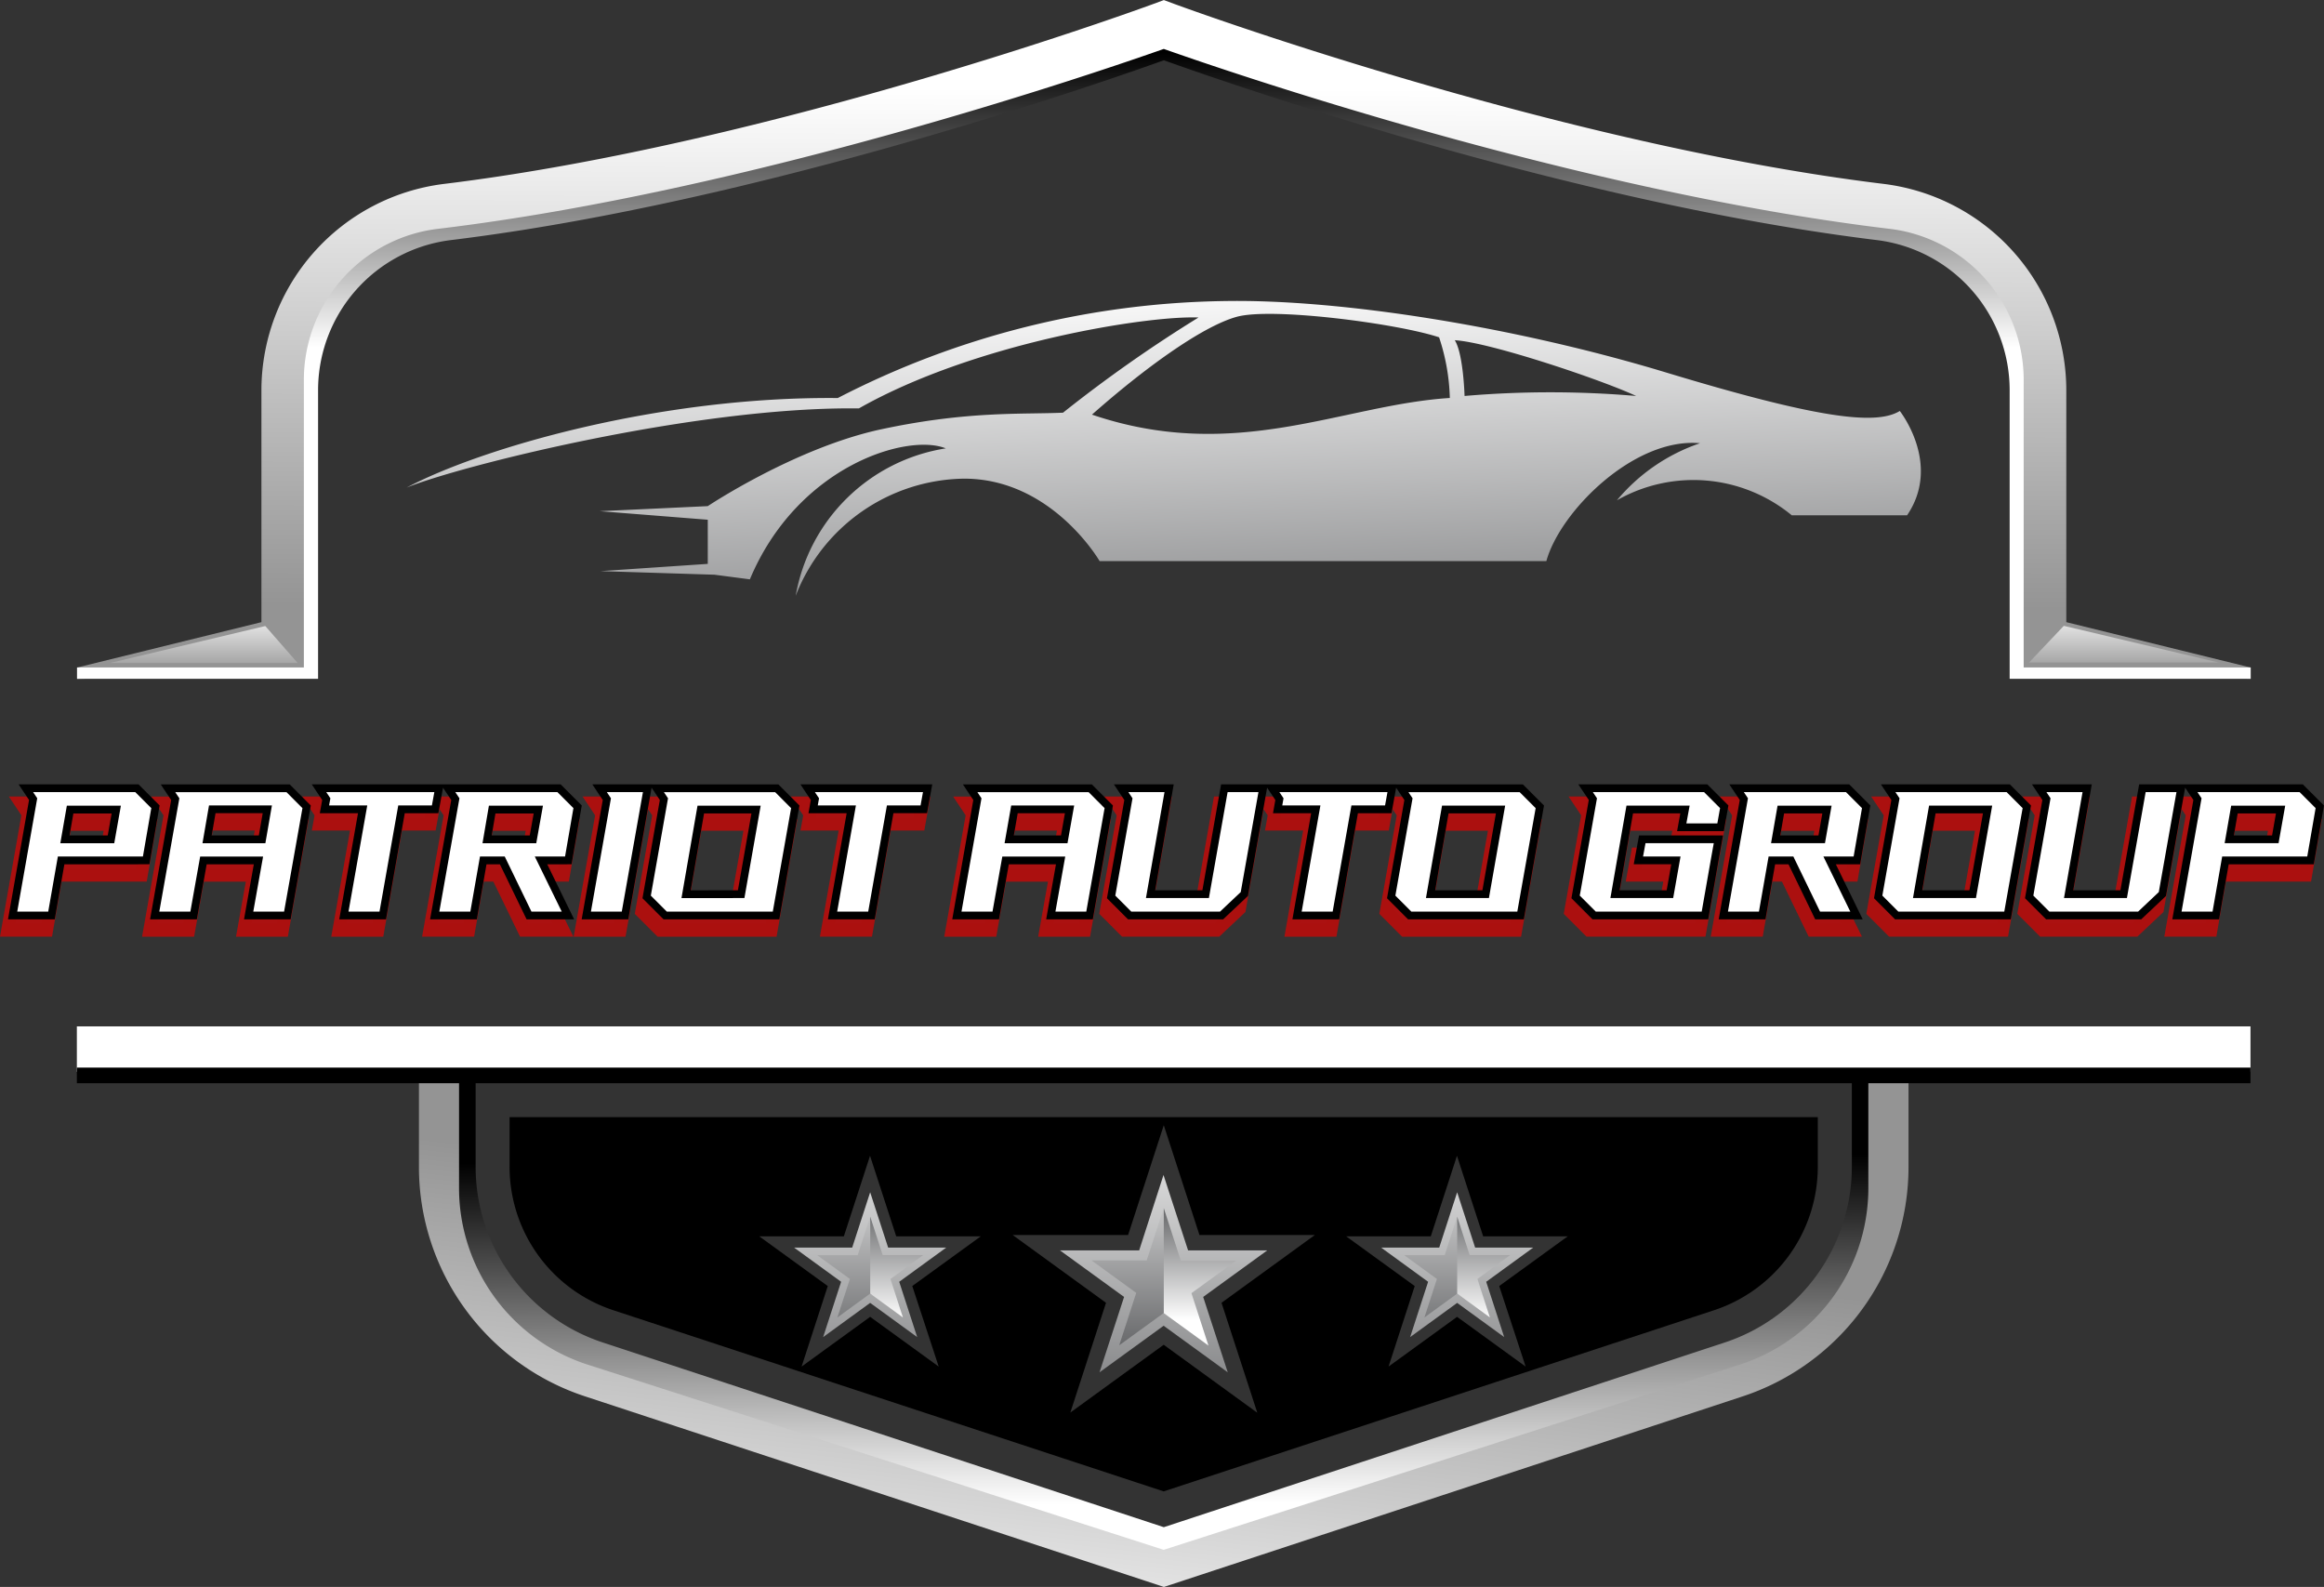
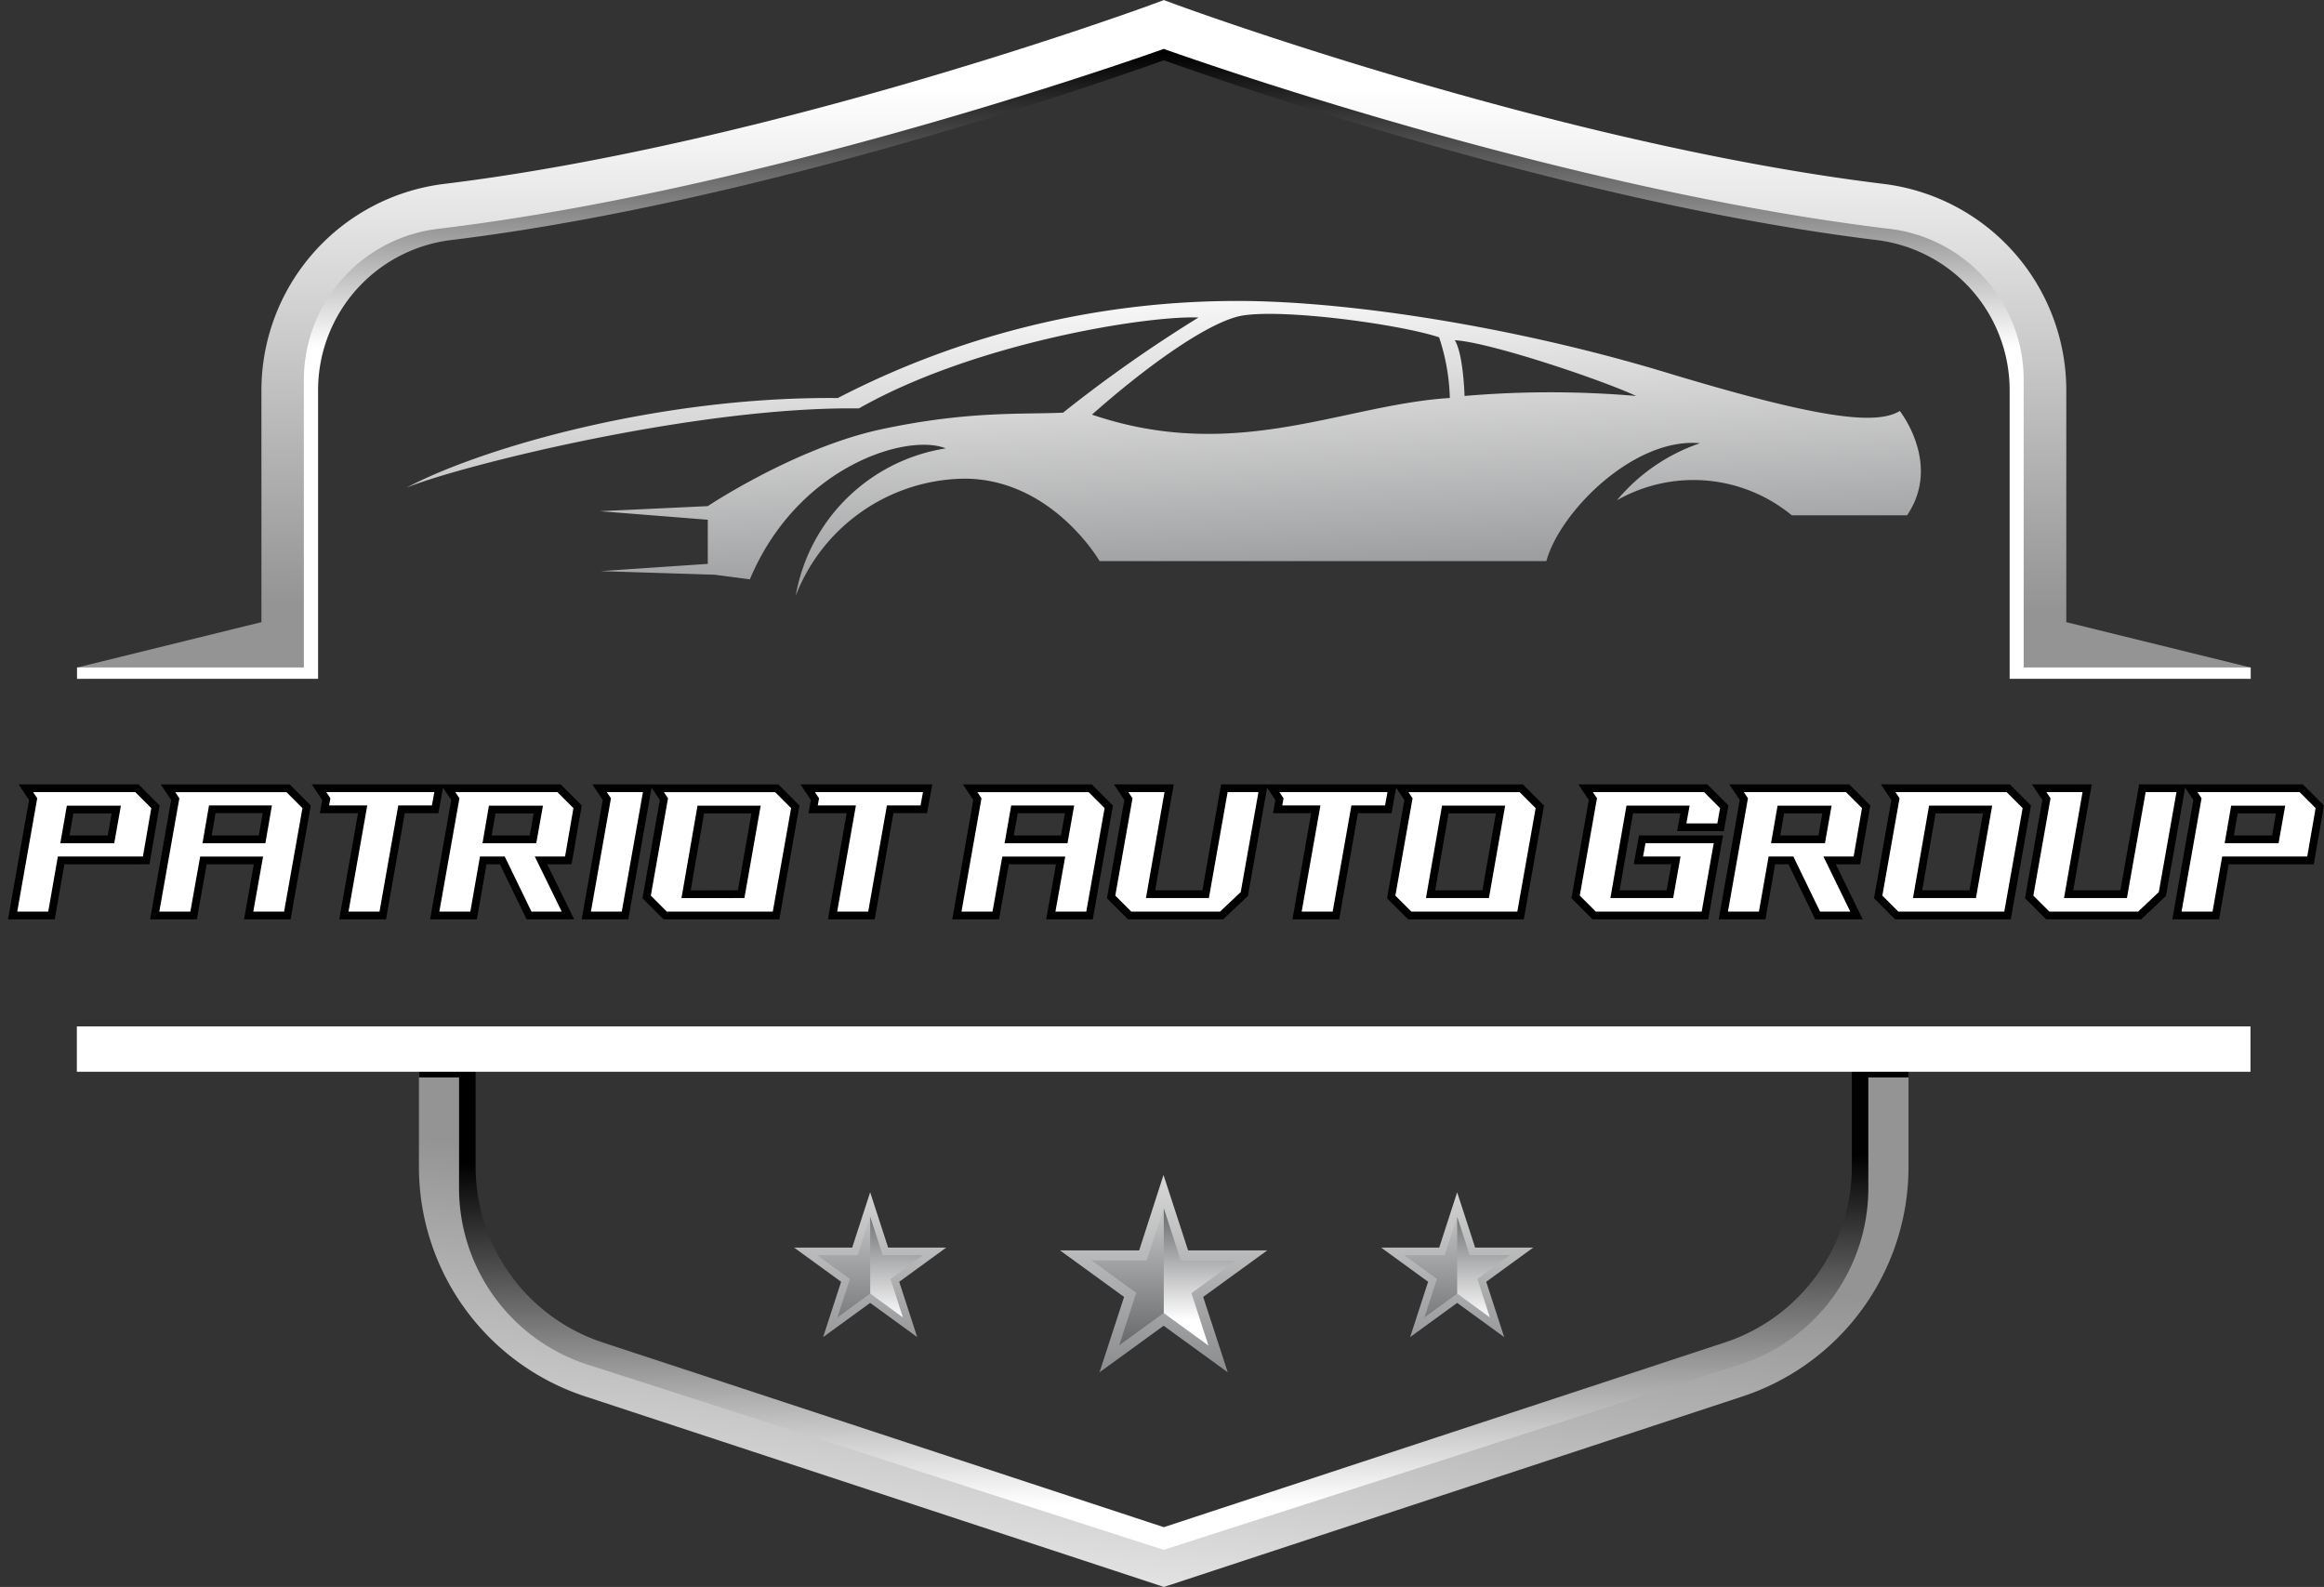
<svg xmlns="http://www.w3.org/2000/svg" xmlns:xlink="http://www.w3.org/1999/xlink" width="179.694" height="122.691" viewBox="0 0 179.694 122.691">
  <rect x="0" y="0" width="179.694" height="122.691" fill="#333333" stroke="none" />
  <defs>
    <linearGradient id="linear-gradient" x1="0.365" y1="-0.037" x2="0.706" y2="1.401" gradientUnits="objectBoundingBox">
      <stop offset="0" stop-color="#fff" />
      <stop offset="1" stop-color="#6a6b6d" />
    </linearGradient>
    <linearGradient id="linear-gradient-2" x1="0.508" y1="0.129" x2="0.501" y2="0.911" gradientUnits="objectBoundingBox">
      <stop offset="0" stop-color="#fff" />
      <stop offset="0.98" stop-color="#949494" />
    </linearGradient>
    <linearGradient id="linear-gradient-3" x1="0.5" y1="0.474" x2="0.5" y2="0.004" gradientUnits="objectBoundingBox">
      <stop offset="0" stop-color="#fff" />
      <stop offset="1" />
    </linearGradient>
    <linearGradient id="linear-gradient-4" x1="0.201" y1="1.155" x2="0.471" y2="0.285" xlink:href="#linear-gradient-2" />
    <linearGradient id="linear-gradient-5" x1="0.516" y1="0.907" x2="0.503" y2="0.21" xlink:href="#linear-gradient-3" />
    <linearGradient id="linear-gradient-6" x1="1.253" y1="35.006" x2="1.253" y2="36.027" xlink:href="#linear-gradient-2" />
    <linearGradient id="linear-gradient-7" x1="1.285" y1="121.818" x2="1.248" y2="102.087" xlink:href="#linear-gradient-3" />
    <linearGradient id="linear-gradient-8" x1="0.5" y1="-0.392" x2="0.5" y2="1.125" xlink:href="#linear-gradient" />
    <linearGradient id="linear-gradient-9" x1="0.483" y1="-0.586" x2="0.512" y2="0.979" xlink:href="#linear-gradient" />
    <linearGradient id="linear-gradient-10" x1="0.5" y1="-0.512" x2="0.5" y2="1.35" xlink:href="#linear-gradient-2" />
    <linearGradient id="linear-gradient-11" x1="0.5" y1="0.987" x2="0.5" y2="0.197" xlink:href="#linear-gradient" />
  </defs>
  <g id="Group_9488" data-name="Group 9488" transform="translate(-50.016 -32.654)">
    <g id="Group_9457" data-name="Group 9457" transform="translate(2048.895 18628.502)">
      <g id="Group_9445" data-name="Group 9445" transform="translate(-1967.445 -18572.58)">
        <path id="Path_18292" data-name="Path 18292" d="M450.823,306.04c-1.841,1.133-6.374.567-18.071-2.975s-25.113-5.666-34.03-5.524a67.116,67.116,0,0,0-30.017,7.5c-13.781-.135-27.562,3.858-33.342,6.927,3.973-1.639,22.347-6.287,34.975-6.125,8.924-5.066,22.28-7.19,26.26-7.029a107.316,107.316,0,0,0-10.476,7.359c-3.258.142-7.359-.142-14.017,1.275s-13.45,5.949-13.45,5.949l-8.351.391,8.351.661v3.413l-8.3.56,8.816.277,2.739.358c3.683-8.776,12.175-11.326,15.15-10.125a13.988,13.988,0,0,0-11.609,11.4,14.173,14.173,0,0,1,13.025-9.059c6.793,0,10.476,6.374,10.476,6.374h34.543c1.059-3.845,6.8-9.585,11.879-9.113a14.377,14.377,0,0,0-6.422,4.411,11.959,11.959,0,0,1,13.518,1.16h8.917c2.691-3.966-.567-8.067-.567-8.067Zm-34.786-1.005c-8.317.526-16.56,5.066-27.676,1.288,3.933-3.481,8.465-6.806,11.191-7.562s12.479.526,15.649,1.585a16.044,16.044,0,0,1,.83,4.688Zm1.133-.155s-.088-3.245-.756-4.31c2.712.155,11.339,3.056,14.024,4.31A77.729,77.729,0,0,0,417.171,304.88Z" transform="translate(-335.363 -297.535)" fill="url(#linear-gradient)" />
      </g>
      <g id="Group_9446" data-name="Group 9446" transform="translate(-1992.922 -18595.848)">
        <path id="Path_18293" data-name="Path 18293" d="M377.643,235.162l-18.293-.391.081-21.99a12.371,12.371,0,0,0-10.631-11.96c-23.69-2.887-50.334-12.148-55.137-13.875-4.809,1.727-31.514,10.995-55.2,13.875a12.461,12.461,0,0,0-10.691,11.993l.054,21.943-18.233.412v-.877l14.253-3.508V212.841A16.085,16.085,0,0,1,237.981,196.9c25.5-3.11,54.59-13.821,54.88-13.929l.762-.283.762.283c.29.108,29.376,10.82,54.88,13.929A16.085,16.085,0,0,1,363.4,212.841v17.943l14.253,3.508v.877Z" transform="translate(-209.589 -182.683)" fill="url(#linear-gradient-2)" />
      </g>
      <g id="Group_9447" data-name="Group 9447" transform="translate(-1992.922 -18592.057)">
        <path id="Path_18294" data-name="Path 18294" d="M360.105,249.209v-22.32a11.764,11.764,0,0,0-10.455-11.6c-24.088-2.887-51.15-12.169-56.034-13.9-4.89,1.727-31.953,11.008-56.034,13.9a11.769,11.769,0,0,0-10.455,11.6v22.32H209.589v.877h18.637v-22.32a11.694,11.694,0,0,1,10.287-11.6c23.69-2.887,50.307-12.169,55.11-13.9,4.809,1.727,31.42,11.008,55.11,13.9a11.7,11.7,0,0,1,10.287,11.6v22.32h18.637v-.877H360.119Z" transform="translate(-209.589 -201.398)" fill="url(#linear-gradient-3)" />
      </g>
      <g id="Group_9448" data-name="Group 9448" transform="translate(-1966.487 -18514.303)">
        <path id="Path_18295" data-name="Path 18295" d="M397.677,654.39l-44.728-14.725a18.672,18.672,0,0,1-12.857-17.774V613.25h3.771l.061,8.594a15.264,15.264,0,0,0,10.051,14.212l43.71,14.327,43.454-14.266A15.581,15.581,0,0,0,451.531,621.9v-8.641h3.737V621.9a18.678,18.678,0,0,1-12.857,17.774L397.683,654.4Z" transform="translate(-340.092 -613.25)" fill="url(#linear-gradient-4)" />
      </g>
      <g id="Group_9449" data-name="Group 9449" transform="translate(-1966.487 -18514.303)">
        <path id="Path_18296" data-name="Path 18296" d="M343.194,615v8.641a14.346,14.346,0,0,0,10.084,13.612l44.4,14.273,44.4-14.273a14.334,14.334,0,0,0,10.084-13.612V615h3.11V613.25h-4.385v8.641a14.312,14.312,0,0,1-9.848,13.612l-43.352,14.273L354.324,635.5a14.3,14.3,0,0,1-9.848-13.612V613.25h-4.384V615h3.11Z" transform="translate(-340.092 -613.25)" fill="url(#linear-gradient-5)" />
      </g>
      <g id="Group_9450" data-name="Group 9450" transform="translate(-1992.936 -18516.496)">
        <rect id="Rectangle_12841" data-name="Rectangle 12841" width="168.067" height="3.508" transform="translate(0 0)" fill="url(#linear-gradient-6)" />
      </g>
      <g id="Group_9451" data-name="Group 9451" transform="translate(-1992.936 -18513.309)">
-         <rect id="Rectangle_12842" data-name="Rectangle 12842" width="168.067" height="1.207" transform="translate(0 0)" fill="url(#linear-gradient-7)" />
-       </g>
+         </g>
      <g id="Group_9452" data-name="Group 9452" transform="translate(-1959.478 -18509.48)">
-         <path id="Path_18297" data-name="Path 18297" d="M374.69,637.06v3.825a11.673,11.673,0,0,0,8.04,11.11l42.536,14,42.536-14a11.679,11.679,0,0,0,8.04-11.11V637.06Zm33.18,19.285-5.3-3.845-5.3,3.845,2.024-6.226-5.3-3.845h6.543l2.024-6.226,2.024,6.226h6.543l-5.3,3.845Zm24.614,3.555-7.217-5.241-7.218,5.241,2.759-8.486-7.217-5.241h8.924l2.759-8.486,2.759,8.486h8.924l-7.218,5.241L432.5,659.9Zm20.769-3.555-5.3-3.845-5.3,3.845,2.024-6.226-5.3-3.845h6.543l2.024-6.226,2.024,6.226h6.543l-5.3,3.845Z" transform="translate(-374.69 -637.06)" />
-       </g>
+         </g>
      <g id="Group_9453" data-name="Group 9453" transform="translate(-1937.475 -18505.006)">
        <path id="Path_18298" data-name="Path 18298" d="M534.579,660.473l1.39,4.277h4.492l-3.636,2.644,1.39,4.276-3.636-2.644-3.636,2.644,1.39-4.276L528.7,664.75h4.492Zm-24.587,4.492h-6.125l4.958,3.6-1.9,5.828,4.958-3.6,4.958,3.6-1.9-5.828,4.958-3.6h-6.125l-1.9-5.828Zm-20.8-4.492-1.39,4.277h-4.492l3.636,2.644-1.39,4.276,3.636-2.644,3.636,2.644-1.39-4.276,3.636-2.644h-4.492Z" transform="translate(-483.314 -659.138)" fill="url(#linear-gradient-8)" />
      </g>
      <g id="Group_9454" data-name="Group 9454" transform="translate(-1935.694 -18502.451)">
        <path id="Path_18299" data-name="Path 18299" d="M541.589,678.375l-2.529,1.841.964-2.975-2.529-1.841h3.13l.964-2.975.769,3.15,2.894-.074-2.334,1.626.863,2.563-2.186-1.315Zm-19.71,3.292-1.174-3.494,3.184-2.219-3.939.1-1.052-4.3-1.315,4.054H513.32l3.454,2.509-1.315,4.054,3.454-2.509,2.982,1.794Zm-23.487-1.977-.863-2.563,2.334-1.626-2.894.074-.769-3.15-.965,2.975h-3.13l2.529,1.841-.965,2.975,2.53-1.841,2.185,1.315Z" transform="translate(-492.105 -671.758)" fill="url(#linear-gradient-9)" />
      </g>
      <g id="Group_9455" data-name="Group 9455" transform="translate(-1990.379 -18547.463)">
-         <path id="Path_18300" data-name="Path 18300" d="M222.143,424.417l12.013-2.86,2.5,2.86Zm163.062-.034-11.986-2.84-2.691,2.84Z" transform="translate(-222.143 -421.543)" fill="url(#linear-gradient-10)" />
-       </g>
+         </g>
      <g id="Group_9456" data-name="Group 9456" transform="translate(-1931.593 -18502.443)">
        <path id="Path_18301" data-name="Path 18301" d="M559.3,677.262l.965,2.975-2.529-1.841v-5.949l.965,2.975h3.13Zm-18.671-1.416h-4.263l-1.315-4.054v8.115l3.454,2.509-1.315-4.054,3.454-2.509Zm-24.182-.425h-3.13l-.965-2.975V678.4l2.53,1.841-.965-2.975Z" transform="translate(-512.352 -671.791)" fill="url(#linear-gradient-11)" />
      </g>
-       <path id="Path_18302" data-name="Path 18302" d="M4.449-63.708,2.863-54.715H5.869l.744-4.256H13.19l.717-4.145-1.434-1.434H3.887ZM6.908-60.6l.4-2.3h3.568l-.407,2.3Zm8.53-3.106-1.59,8.993h3.009l.758-4.256h4.256l-.758,4.256h2.992l1.49-8.4-1.431-1.434H14.876ZM17.9-60.6,18.3-62.92h4.256L22.154-60.6Zm17.93-3.949H26.554l.562.843-.141.787h2.951l-1.449,8.205h3.006l1.449-8.205h2.6Zm1.265.843L35.5-54.715h3.006l.746-4.256h1.475l2.064,4.256H45.8l-2.081-4.256H45.83l.717-4.145-1.434-1.434H36.53ZM39.551-60.6l.392-2.3h3.568L43.1-60.6Zm9.259-3.106-1.59,8.993h2.995l1.742-9.836H48.248Zm4.412,0-1.335,7.559,1.434,1.434h8.571l1.487-8.4-1.431-1.434H52.66Zm1.715,7.348,1.136-6.546h4.274L59.194-56.36Zm18.674-8.191H64.337l.562.843-.141.787h2.951L66.26-54.715H69.27l1.446-8.205h2.6Zm3.849.843-1.587,8.993H78.88l.758-4.256h4.256l-.758,4.256h2.995l1.487-8.4-1.431-1.434H76.9ZM79.919-60.6l.407-2.318h4.259l-.41,2.318Zm9.218-3.106L87.8-56.149l1.431,1.434h7.111L98.1-56.372l1.449-8.179H96.555L95.109-56.36H90.85l1.434-8.191H88.575Zm20.389-.843h-9.274l.562.843-.14.787h2.951l-1.449,8.205h3.006l1.449-8.205h2.6Zm1.265.843-1.335,7.559,1.431,1.434h8.571l1.49-8.4-1.434-1.434h-9.286ZM112.5-56.36l1.139-6.546h4.271l-1.15,6.546Zm12.55-7.348-1.335,7.559,1.431,1.434h8.571l.746-4.256.293-1.631h-5.887l-.3,1.631h2.9l-.463,2.611h-4.245l1.139-6.546h4.271l-.252,1.376h3.006l.281-1.587-1.434-1.434h-9.286Zm11.674,0-1.587,8.993h3.006l.746-4.256h1.475l2.064,4.256h3.006l-2.078-4.256h2.108l.717-4.145-1.434-1.434h-8.586Zm2.459,3.106.4-2.3h3.568l-.407,2.3Zm9.262-3.106-1.335,7.559,1.431,1.434h8.571l1.49-8.4-1.434-1.434h-9.286Zm1.713,7.348,1.139-6.546h4.271l-1.15,6.546Zm9.962-7.348-1.335,7.559,1.434,1.434h7.111l1.756-1.657,1.446-8.179h-2.992l-1.449,8.191h-4.256l1.434-8.191h-3.712Zm11.677,0-1.587,8.993h3.006l.744-4.256h6.578l.717-4.145-1.434-1.434h-8.586Zm2.459,3.106.4-2.3h3.568l-.407,2.3Z" transform="translate(-2001.146 -18469.217)" fill="#ab1111" stroke="#ab100f" stroke-width="1" />
      <path id="Path_18303" data-name="Path 18303" d="M4.449-63.708,2.863-54.715H5.869l.744-4.256H13.19l.717-4.145-1.434-1.434H3.887ZM6.908-60.6l.4-2.3h3.568l-.407,2.3Zm8.53-3.106-1.59,8.993h3.009l.758-4.256h4.256l-.758,4.256h2.992l1.49-8.4-1.431-1.434H14.876ZM17.9-60.6,18.3-62.92h4.256L22.154-60.6Zm17.93-3.949H26.554l.562.843-.141.787h2.951l-1.449,8.205h3.006l1.449-8.205h2.6Zm1.265.843L35.5-54.715h3.006l.746-4.256h1.475l2.064,4.256H45.8l-2.081-4.256H45.83l.717-4.145-1.434-1.434H36.53ZM39.551-60.6l.392-2.3h3.568L43.1-60.6Zm9.259-3.106-1.59,8.993h2.995l1.742-9.836H48.248Zm4.412,0-1.335,7.559,1.434,1.434h8.571l1.487-8.4-1.431-1.434H52.66Zm1.715,7.348,1.136-6.546h4.274L59.194-56.36Zm18.674-8.191H64.337l.562.843-.141.787h2.951L66.26-54.715H69.27l1.446-8.205h2.6Zm3.849.843-1.587,8.993H78.88l.758-4.256h4.256l-.758,4.256h2.995l1.487-8.4-1.431-1.434H76.9ZM79.919-60.6l.407-2.318h4.259l-.41,2.318Zm9.218-3.106L87.8-56.149l1.431,1.434h7.111L98.1-56.372l1.449-8.179H96.555L95.109-56.36H90.85l1.434-8.191H88.575Zm20.389-.843h-9.274l.562.843-.14.787h2.951l-1.449,8.205h3.006l1.449-8.205h2.6Zm1.265.843-1.335,7.559,1.431,1.434h8.571l1.49-8.4-1.434-1.434h-9.286ZM112.5-56.36l1.139-6.546h4.271l-1.15,6.546Zm12.55-7.348-1.335,7.559,1.431,1.434h8.571l.746-4.256.293-1.631h-5.887l-.3,1.631h2.9l-.463,2.611h-4.245l1.139-6.546h4.271l-.252,1.376h3.006l.281-1.587-1.434-1.434h-9.286Zm11.674,0-1.587,8.993h3.006l.746-4.256h1.475l2.064,4.256h3.006l-2.078-4.256h2.108l.717-4.145-1.434-1.434h-8.586Zm2.459,3.106.4-2.3h3.568l-.407,2.3Zm9.262-3.106-1.335,7.559,1.431,1.434h8.571l1.49-8.4-1.434-1.434h-9.286Zm1.713,7.348,1.139-6.546h4.271l-1.15,6.546Zm9.962-7.348-1.335,7.559,1.434,1.434h7.111l1.756-1.657,1.446-8.179h-2.992l-1.449,8.191h-4.256l1.434-8.191h-3.712Zm11.677,0-1.587,8.993h3.006l.744-4.256h6.578l.717-4.145-1.434-1.434h-8.586Zm2.459,3.106.4-2.3h3.568l-.407,2.3Z" transform="translate(-2000.766 -18470.357)" fill="#fff" stroke="#000" stroke-width="0.6" />
    </g>
  </g>
</svg>